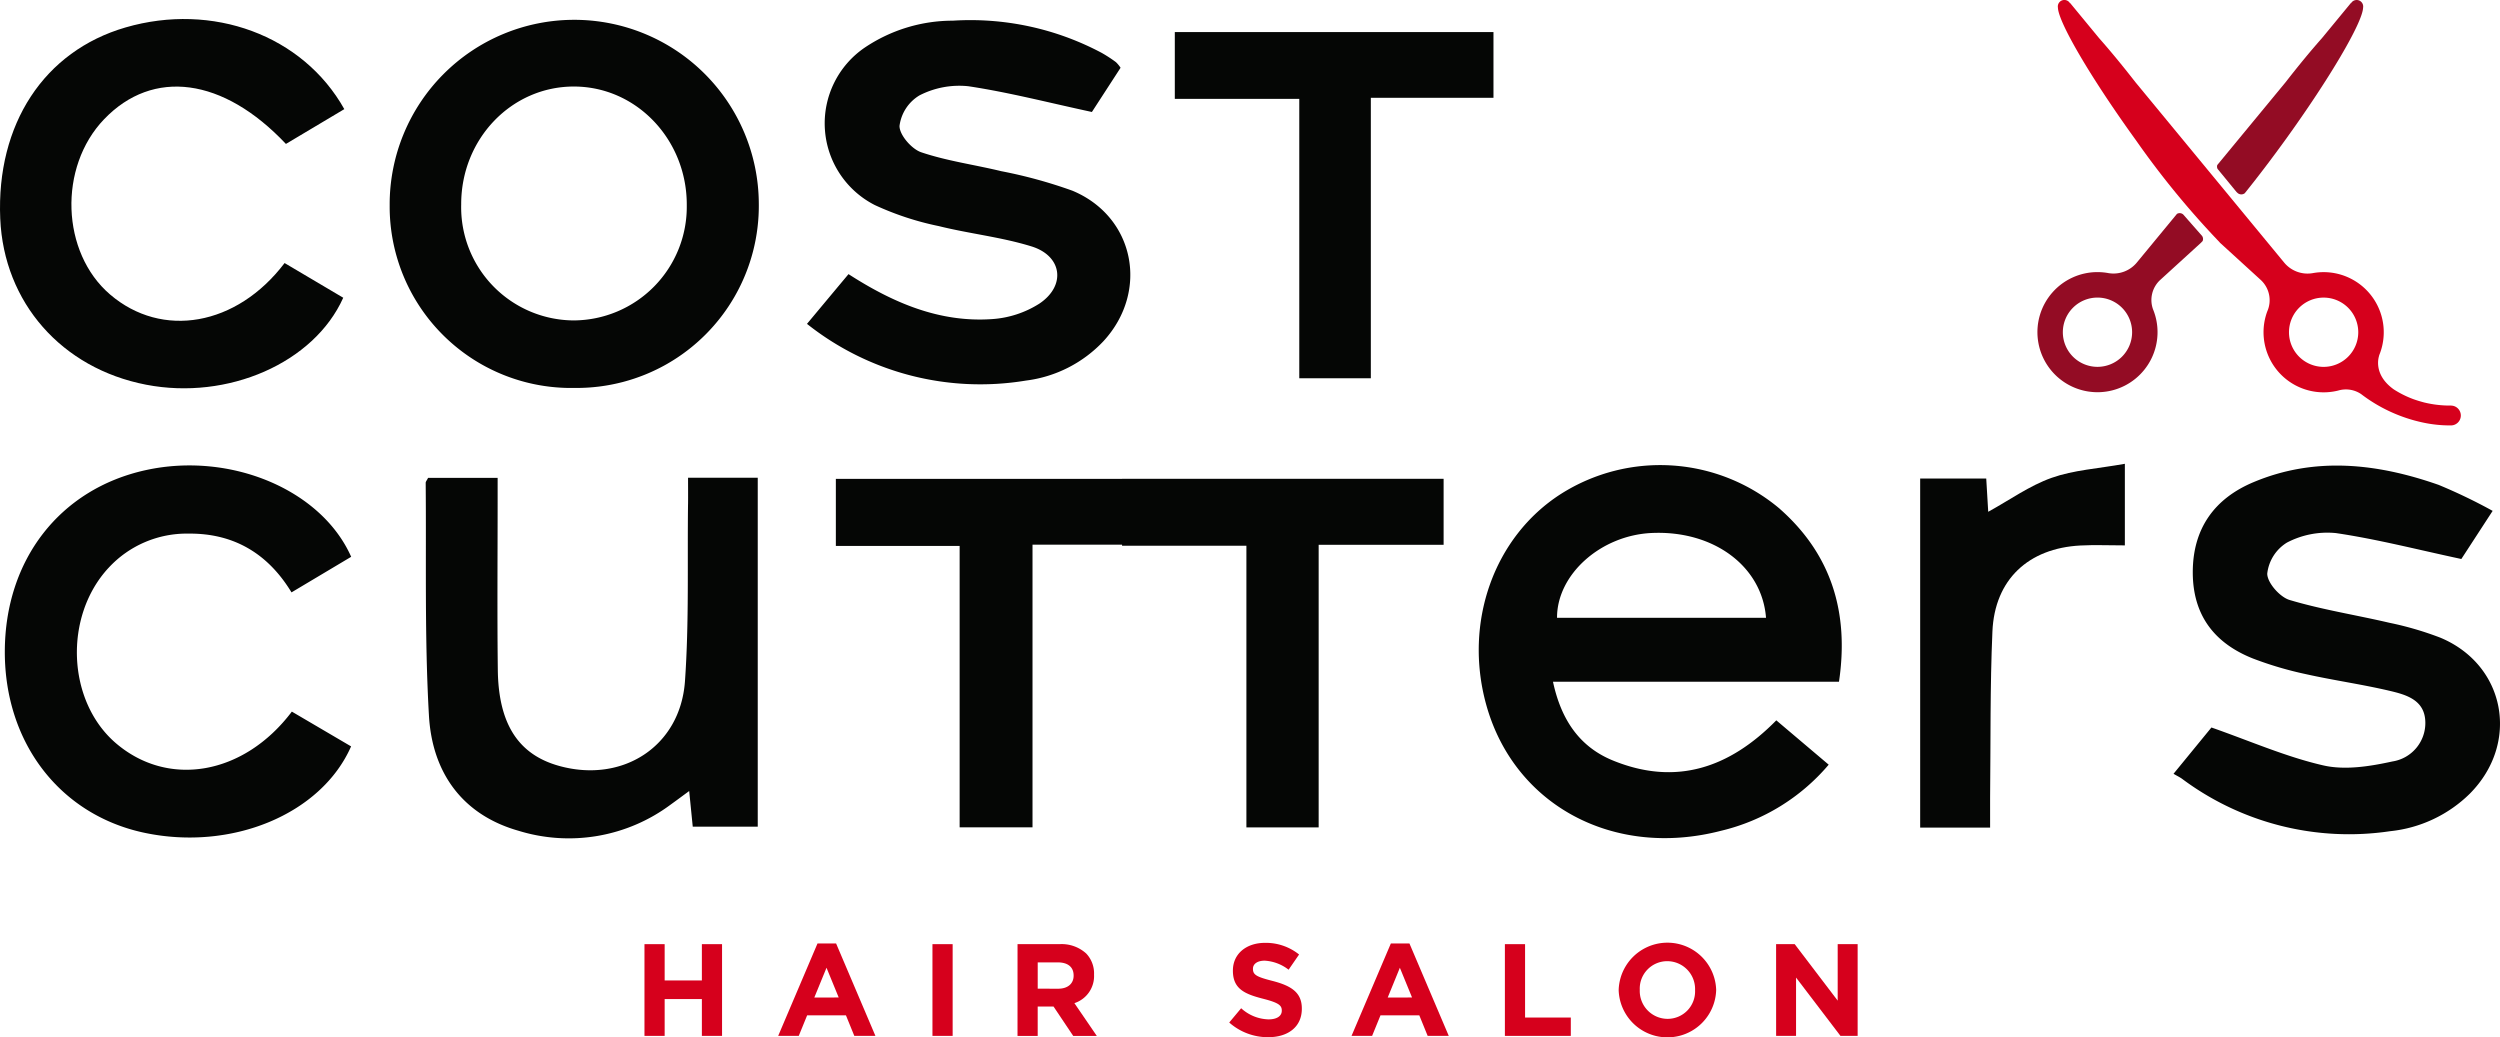
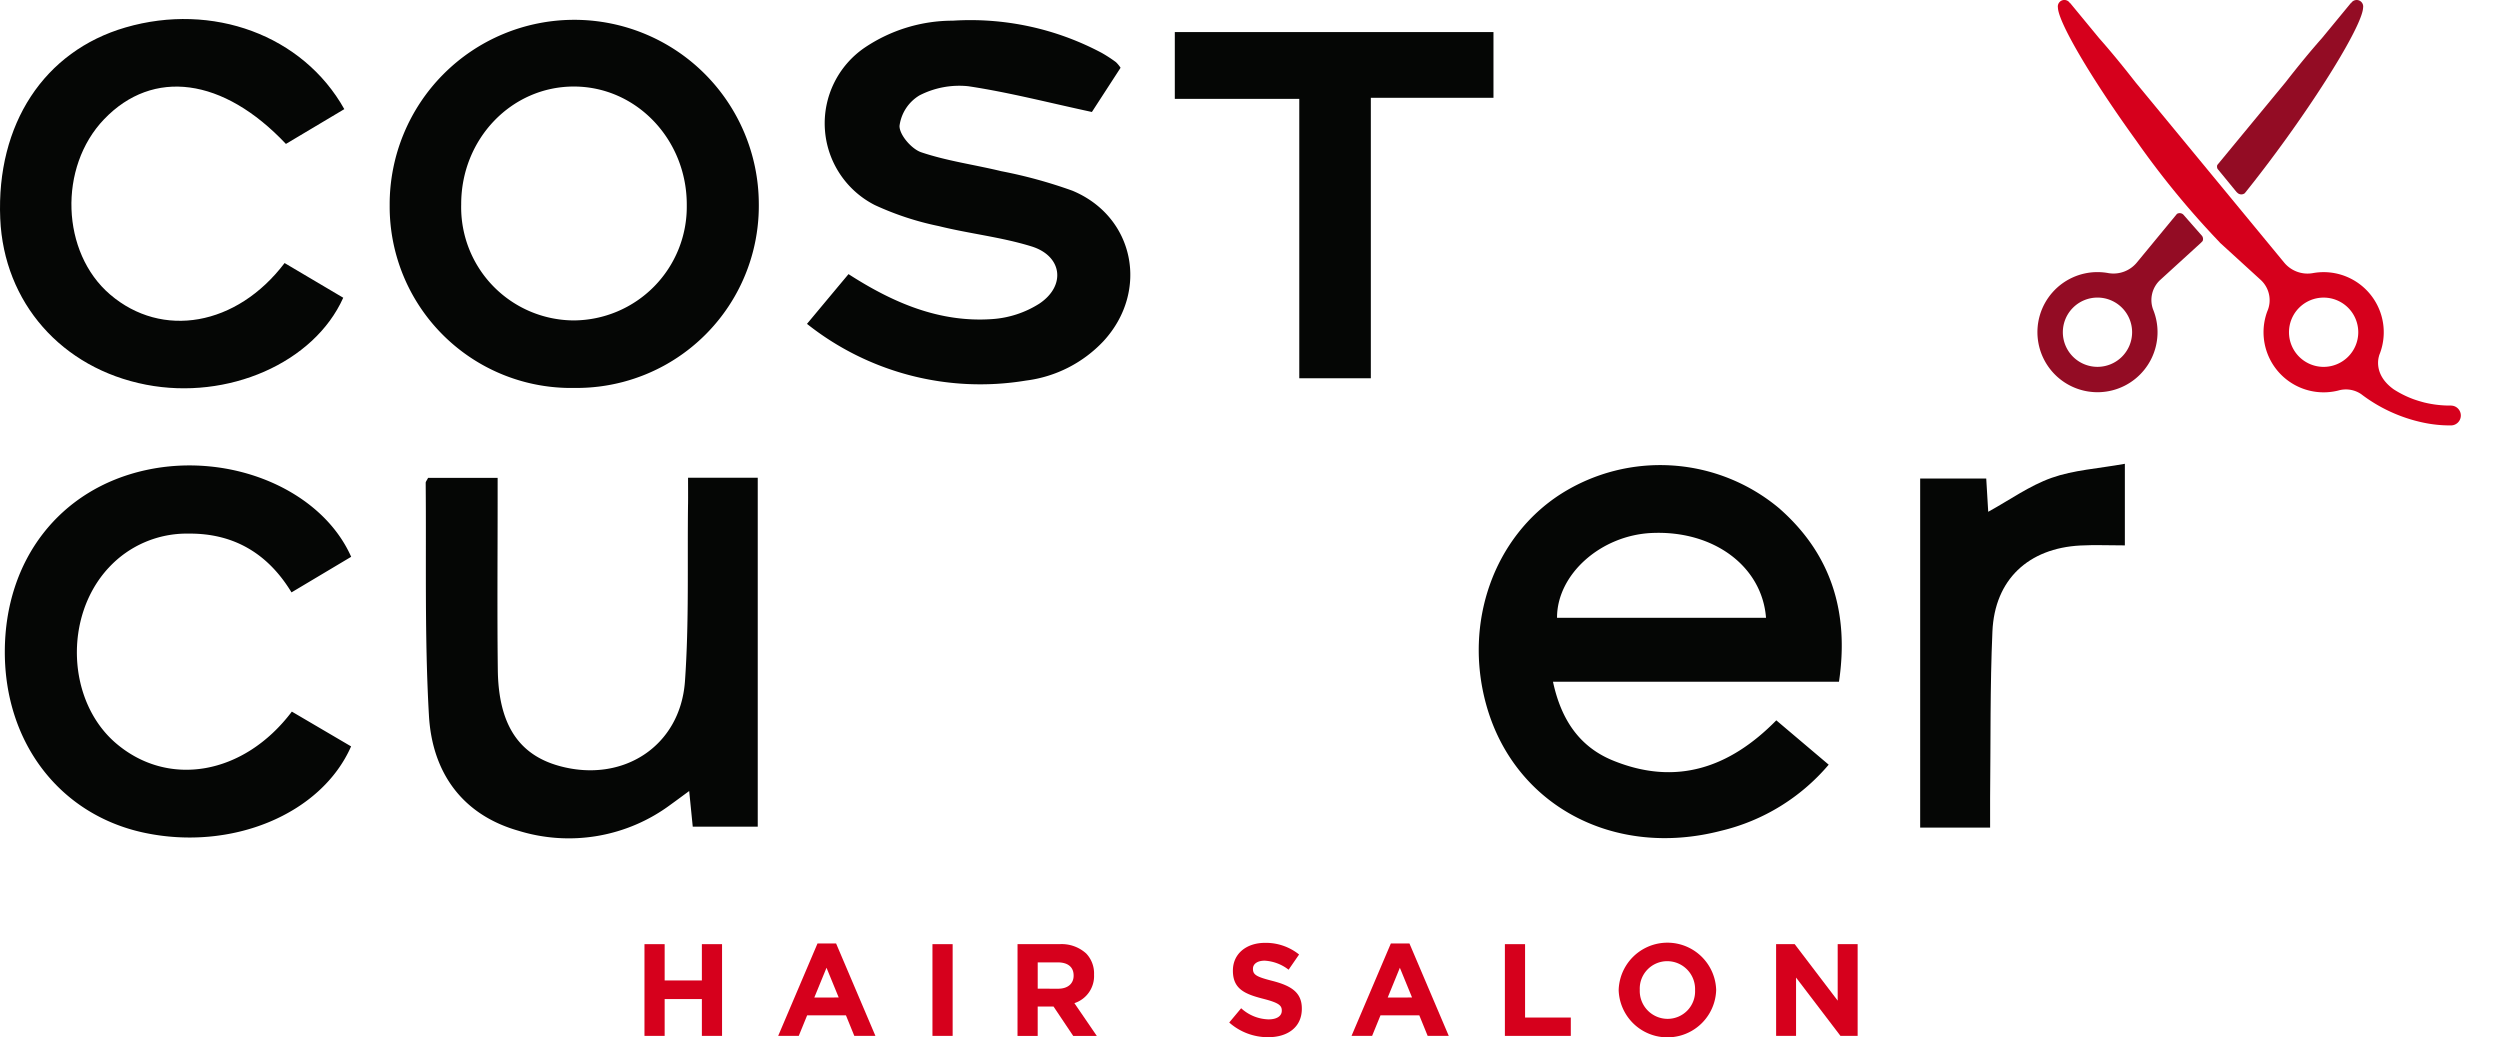
<svg xmlns="http://www.w3.org/2000/svg" width="294.729" height="122.308" viewBox="0 0 294.729 122.308">
  <g transform="translate(0 0.001)">
    <path d="M288.976,47.812h-.01a12.787,12.787,0,0,1-3.2-.371q-.68-.18-1.25-.385A11.867,11.867,0,0,1,282.2,45.9c-2.547-1.818-1.716-3.975-1.716-3.975l-.012-.011a7.089,7.089,0,0,0-6.533-9.832,7.131,7.131,0,0,0-1.29.118,3.575,3.575,0,0,1-3.38-1.263L251.737,9.675c-1.544-1.984-3-3.743-4.269-5.176L244.041.343l0,.048A.769.769,0,0,0,242.6.77a.822.822,0,0,0,.013.141c.054,1.718,3.873,8.259,9.2,15.626a101.414,101.414,0,0,0,9.877,12.039l-.009.007L266.52,33a3.247,3.247,0,0,1,.77,3.712h0a7.087,7.087,0,0,0,8.292,9.347v0l.049-.014c.048-.011.1-.023.142-.036a3.2,3.2,0,0,1,2.581.448,18.28,18.28,0,0,0,7.287,3.355v0a15.04,15.04,0,0,0,3.208.34h.132a1.169,1.169,0,0,0-.009-2.337m-44.888-46.7L244.07,1.1l.015-.032Zm25.769,38.052a4.083,4.083,0,1,1,4.083,4.083,4.083,4.083,0,0,1-4.083-4.083" fill="#d6001c" />
    <path d="M277.829,0a.769.769,0,0,0-.669.391l0-.047L273.735,4.5c-1.272,1.433-2.725,3.191-4.268,5.175L261.4,19.452a.587.587,0,0,0,.036.462l2.26,2.755.011-.009a.666.666,0,0,0,.933.117c1.492-1.853,3.1-3.966,4.748-6.241,5.321-7.366,9.14-13.907,9.2-15.626A.8.8,0,0,0,278.6.769a.77.77,0,0,0-.77-.77m-.713,1.113,0-.046c0,.011.01.021.015.032l-.018.014" fill="#930c24" />
    <path d="M259.513,28.575c.05-.048.1-.1.153-.15a.61.61,0,0,0-.078-.634c-.736-.832-1.6-1.82-2.2-2.5a.625.625,0,0,0-.744-.075l-4.715,5.717a3.571,3.571,0,0,1-3.348,1.266,7.156,7.156,0,0,0-1.31-.121,7.08,7.08,0,1,0,6.561,4.407,3.22,3.22,0,0,1,.847-3.49l4.839-4.413ZM247.275,43.247a4.083,4.083,0,1,1,4.083-4.083,4.083,4.083,0,0,1-4.083,4.083" fill="#930c24" />
    <path d="M75.978,111.307h2.379v4.279h4.388v-4.279h2.379v10.814H82.745V117.78H78.357v4.341H75.978Z" fill="#d6001c" />
    <path d="M96.376,111.229H98.57l4.635,10.893h-2.488l-.988-2.426H95.156l-.989,2.426H91.741Zm2.5,6.366-1.437-3.507L96,117.6Z" fill="#d6001c" />
    <path d="M0,0H2.38V10.814H0Z" transform="translate(109.929 111.307)" fill="#d6001c" />
    <path d="M119.959,111.307H124.9a4.306,4.306,0,0,1,3.152,1.1,3.393,3.393,0,0,1,.927,2.472v.031a3.357,3.357,0,0,1-2.317,3.352l2.642,3.863h-2.781l-2.318-3.461h-1.869v3.461h-2.379Zm4.789,5.253c1.159,0,1.823-.619,1.823-1.53V115c0-1.019-.71-1.544-1.869-1.544h-2.364v3.1Z" fill="#d6001c" />
    <path d="M144.916,120.546l1.406-1.684a4.957,4.957,0,0,0,3.229,1.313c.973,0,1.561-.386,1.561-1.019v-.031c0-.6-.371-.912-2.179-1.376-2.179-.555-3.584-1.158-3.584-3.305v-.031c0-1.963,1.576-3.26,3.785-3.26a6.263,6.263,0,0,1,4.017,1.374l-1.236,1.793a5.072,5.072,0,0,0-2.812-1.066c-.912,0-1.39.417-1.39.942v.031c0,.711.463.943,2.332,1.421,2.194.572,3.43,1.36,3.43,3.245v.031c0,2.147-1.638,3.353-3.97,3.353a6.882,6.882,0,0,1-4.589-1.731" fill="#d6001c" />
    <path d="M163.969,111.229h2.194l4.635,10.893H168.31l-.988-2.426h-4.573l-.989,2.426h-2.426Zm2.5,6.366-1.437-3.507L163.6,117.6Z" fill="#d6001c" />
    <path d="M177.414,111.307h2.379v8.651h5.392v2.163h-7.771Z" fill="#d6001c" />
    <path d="M190.828,116.745v-.031a5.75,5.75,0,0,1,11.494-.031v.031a5.75,5.75,0,0,1-11.494.031m9.007,0v-.031a3.286,3.286,0,0,0-3.275-3.4,3.235,3.235,0,0,0-3.245,3.368v.031a3.286,3.286,0,0,0,3.275,3.4,3.235,3.235,0,0,0,3.245-3.368" fill="#d6001c" />
    <path d="M209.387,111.307h2.194l5.067,6.658v-6.658H219v10.814h-2.024l-5.237-6.875v6.875h-2.349Z" fill="#d6001c" />
    <path d="M209.835,59.995a21.85,21.85,0,0,0-25.806-1.77c-7.915,5.059-11.5,15.167-8.815,24.855,3.282,11.841,15.01,18.147,27.674,14.863a23.9,23.9,0,0,0,12.7-7.794l-6.176-5.228c-5.517,5.614-11.84,7.769-19.266,4.733-3.972-1.624-6.112-4.849-7.062-9.284H216.8c1.213-8.153-.894-15.008-6.97-20.375M183.562,72.833c-.02-5.116,5.156-9.734,11.175-10,7.26-.324,12.99,3.9,13.463,10Z" fill="#050605" />
-     <path d="M287.683,75.171a38.245,38.245,0,0,0-6.019-1.757c-3.912-.915-7.9-1.536-11.742-2.683-1.148-.344-2.633-2.033-2.633-3.105a4.939,4.939,0,0,1,2.33-3.665,10.266,10.266,0,0,1,5.782-1.114c4.818.711,9.559,1.938,14.77,3.053l3.691-5.673a63.415,63.415,0,0,0-6.363-3.063c-7.228-2.534-14.582-3.375-21.857-.31-4.555,1.918-7.124,5.436-7.132,10.584-.009,5.09,2.549,8.4,7.124,10.206a41.976,41.976,0,0,0,6.254,1.84c3.27.731,6.6,1.193,9.86,1.964,1.946.46,4.114,1.079,4.178,3.655a4.585,4.585,0,0,1-3.883,4.666c-2.641.579-5.581,1.052-8.14.466-4.4-1.007-8.614-2.867-13.194-4.471l-4.469,5.459c.459.269.768.414,1.036.612a32.908,32.908,0,0,0,24.5,6.155,15.662,15.662,0,0,0,9.4-4.428c5.928-5.97,4.218-15.182-3.493-18.391" fill="#050605" />
    <path d="M81.114,59.4c-.09,6.97.128,13.963-.362,20.906-.543,7.7-7.365,12.057-14.828,9.99-4.792-1.328-7.157-4.916-7.236-11.315-.081-6.638-.02-13.278-.021-19.917V56.338h-8.2c-.146.293-.283.44-.282.586.085,9.154-.14,18.326.385,27.455C50.95,91,54.43,96.037,61.132,97.94a20.1,20.1,0,0,0,17.944-3.094c.659-.472,1.309-.958,2.173-1.592.156,1.557.284,2.843.42,4.2h7.663V56.323H81.116c0,1.108.011,2.094,0,3.079" fill="#050605" />
    <path d="M22.255,62.907c5.272-.042,9.313,2.316,12.111,6.929L41.4,65.641c-3.514-7.926-14.236-12.4-24.2-10.222C7.059,57.639.577,65.988.568,76.84c-.008,10.739,6.5,19.2,16.4,21.325,10.29,2.206,20.894-2.148,24.423-10.173l-6.984-4.1c-5.659,7.5-14.579,9.008-20.746,3.722-5.751-4.929-6.18-14.93-.862-20.671a12.522,12.522,0,0,1,9.452-4.035" fill="#050605" />
-     <path d="M132.282,56.457H98.54v7.9h14.593v33.18h8.592V64.207h10.557v.132H146.94v33.2h8.519V64.227H170.19v-7.78H132.282Z" fill="#050605" />
    <path d="M241.863,56.335c-2.605.925-4.94,2.61-7.469,4-.072-1.217-.149-2.515-.233-3.923h-7.789V97.57h8.245c0-1.332-.01-2.418,0-3.5.072-6.547-.014-13.1.273-19.638.267-6.1,4.233-9.8,10.366-10.123,1.652-.087,3.311-.013,5.247-.013V54.676c-3.169.572-6.04.734-8.642,1.659" fill="#050605" />
    <path d="M67.767,45.733A21.39,21.39,0,0,1,45.939,24.182a21.759,21.759,0,1,1,43.518-.174,21.473,21.473,0,0,1-21.69,21.725M67.6,37.774a13.4,13.4,0,0,0,13.365-13.56c.048-7.707-5.888-13.982-13.256-14.014-7.4-.032-13.357,6.181-13.338,13.9A13.342,13.342,0,0,0,67.6,37.774" fill="#050605" />
    <path d="M95.133,38.185c1.779-2.132,3.315-3.974,4.9-5.869,5.258,3.387,10.736,5.738,16.953,5.3a11.849,11.849,0,0,0,5.55-1.824c3.163-2.12,2.695-5.622-.931-6.744-3.551-1.1-7.313-1.495-10.935-2.395a34.362,34.362,0,0,1-7.531-2.476,10.807,10.807,0,0,1-1.157-18.59,18.577,18.577,0,0,1,10.343-3.15,32.92,32.92,0,0,1,17.563,3.8,16.27,16.27,0,0,1,1.671,1.089,3.76,3.76,0,0,1,.547.662L128.726,13.2c-5.117-1.1-9.81-2.323-14.579-3.036a10.268,10.268,0,0,0-5.739,1.075,4.924,4.924,0,0,0-2.362,3.6c-.019,1.059,1.422,2.728,2.559,3.112,3.047,1.029,6.289,1.465,9.432,2.228a56.342,56.342,0,0,1,8.385,2.3c7.332,3.047,9.083,11.829,3.687,17.719a15.119,15.119,0,0,1-9.161,4.668,32.866,32.866,0,0,1-25.815-6.688" fill="#050605" />
    <path d="M40.588,12.866l-6.88,4.1c-7.392-7.84-15.668-8.924-21.432-2.914C6.856,19.7,7.2,29.775,12.982,34.721,19.1,39.954,27.9,38.457,33.551,31.01L40.465,35.1C37.02,42.793,26.849,47.217,17.22,45.352,7.262,43.424.45,35.665.028,25.773-.447,14.641,5.2,6.025,14.8,3.234c10.245-2.98,20.9.9,25.792,9.632" fill="#050605" />
    <path d="M161.61,44.591h-8.436V11.652H138.5V3.782h37.568v7.747H161.61Z" fill="#050605" />
  </g>
</svg>